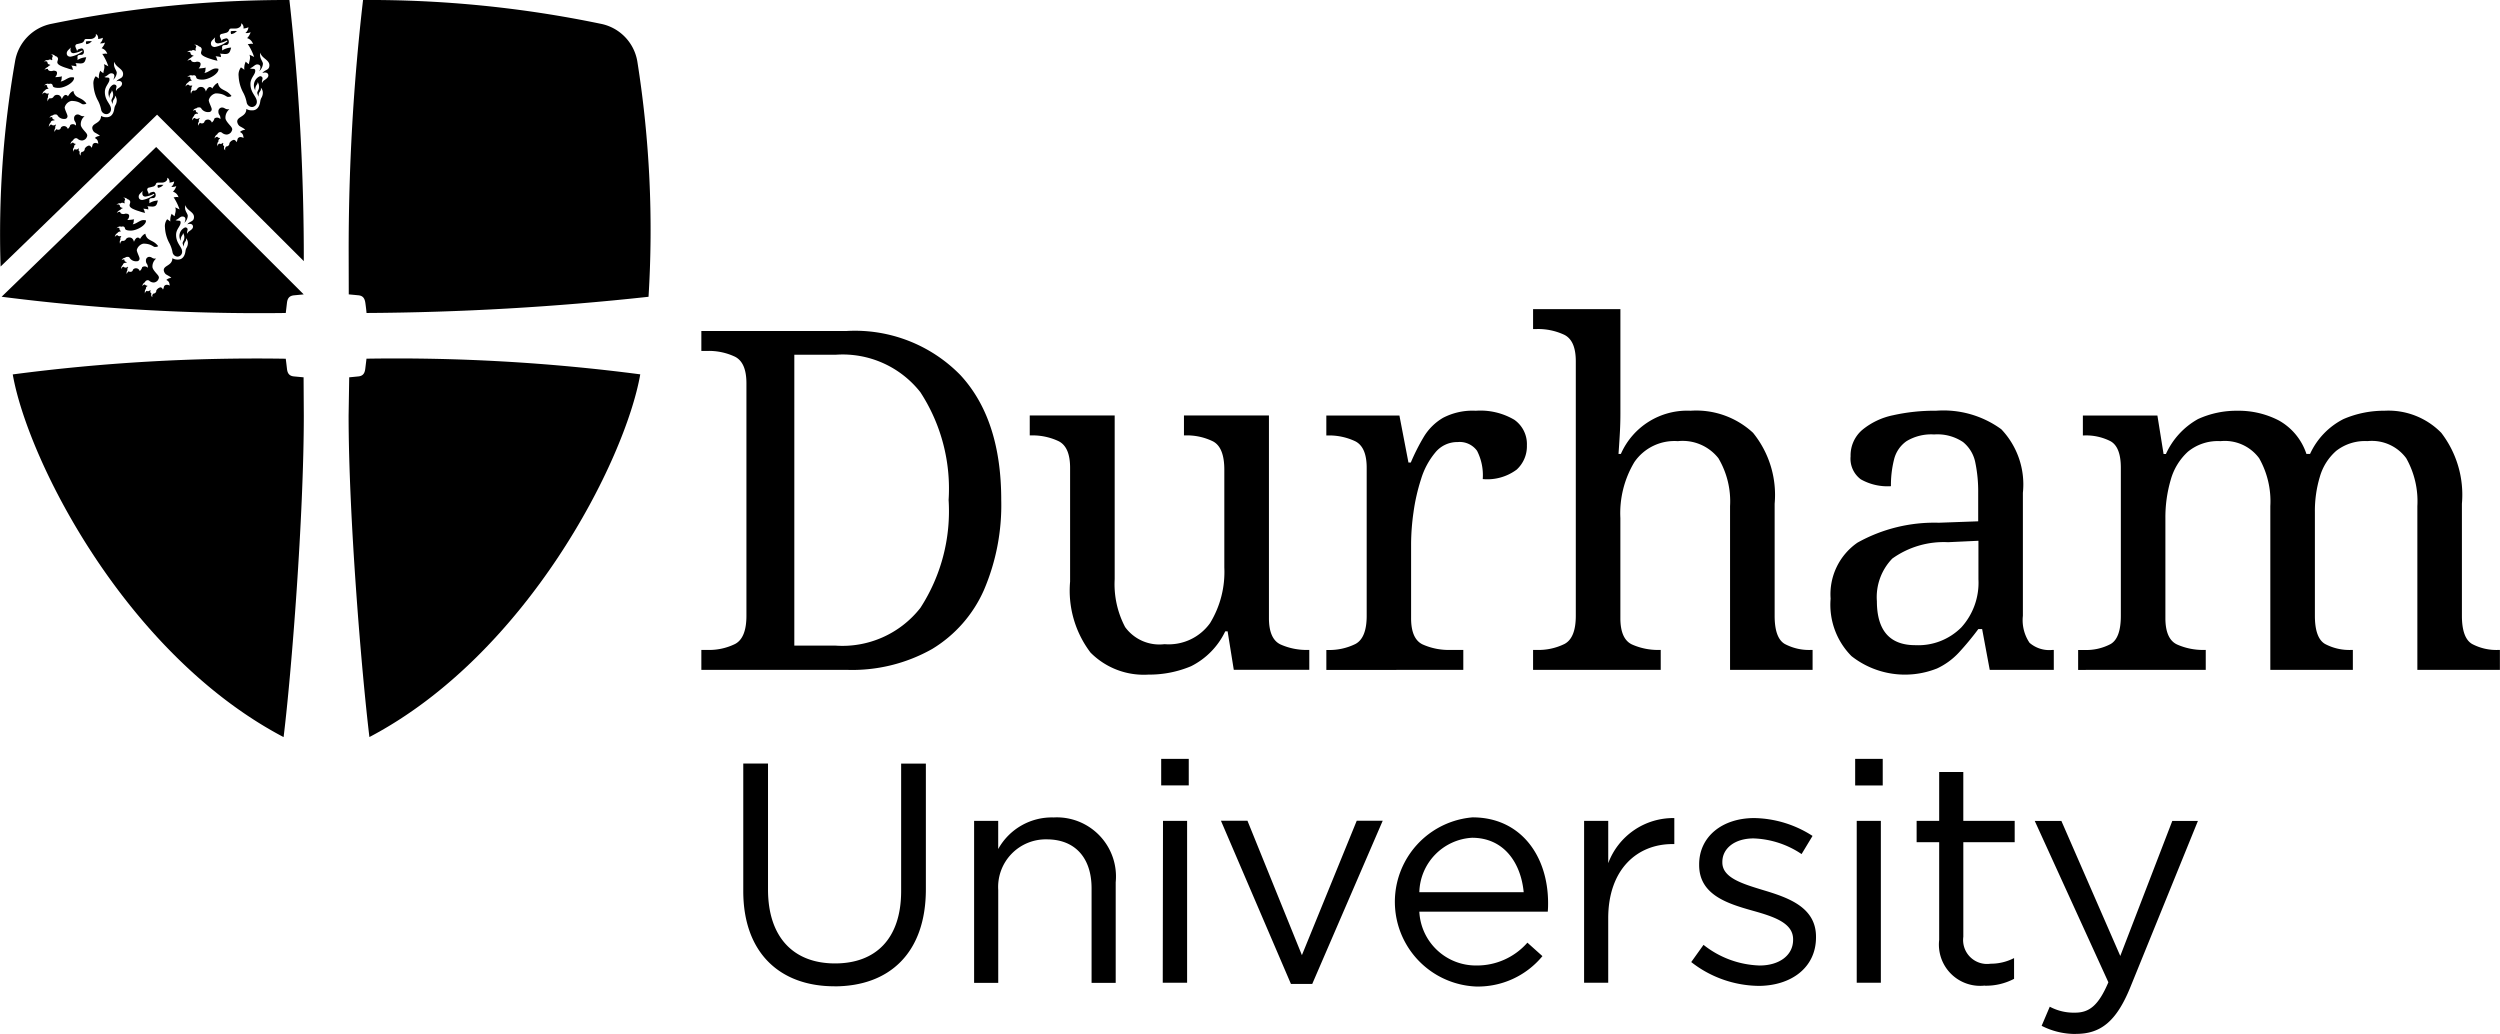
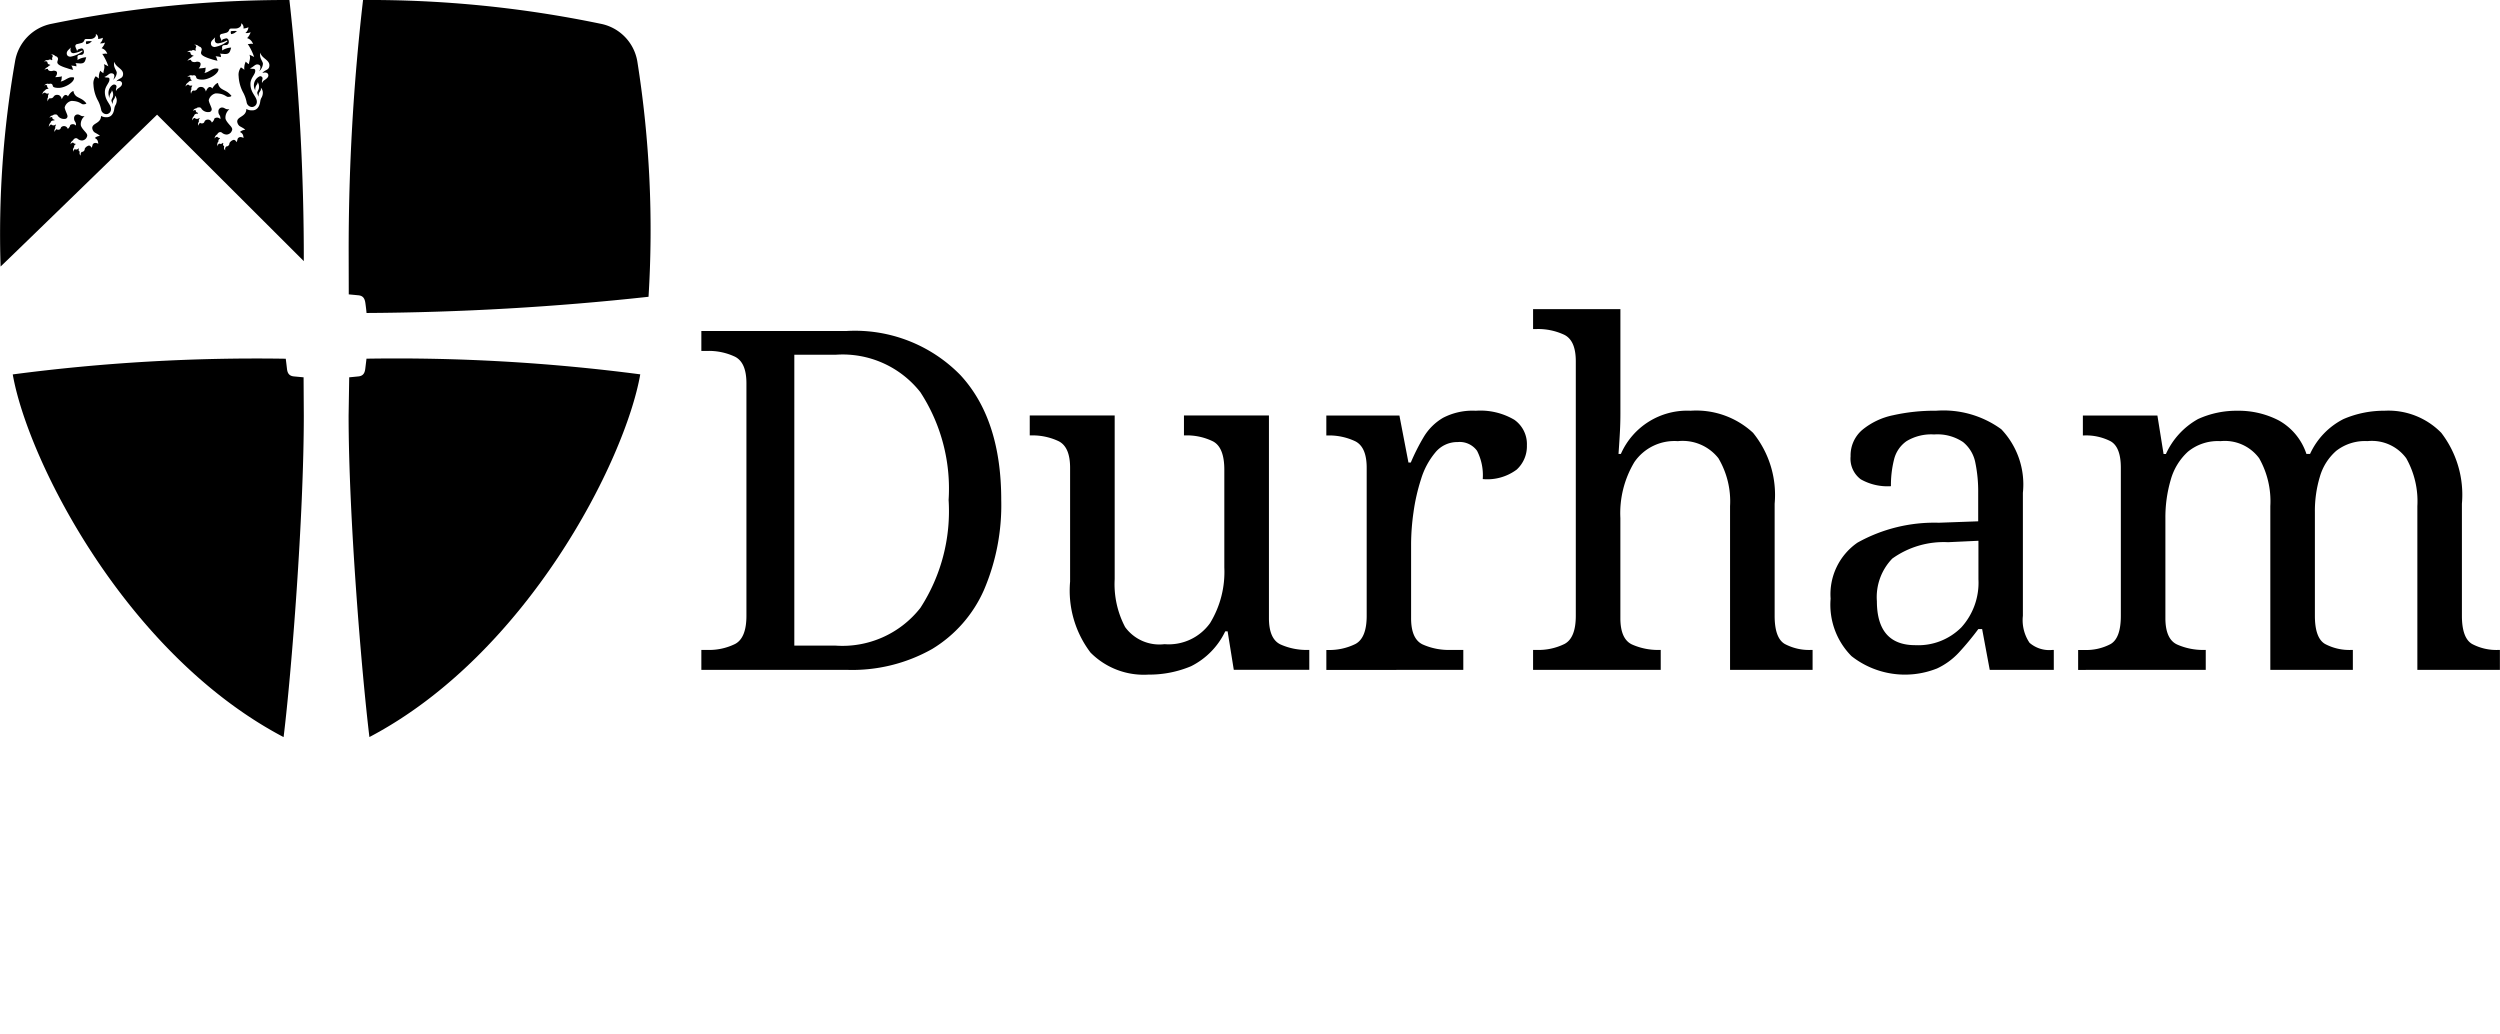
<svg xmlns="http://www.w3.org/2000/svg" width="142.361" height="58.874">
  <defs>
    <clipPath id="a">
      <path fill="none" d="M0 0h142.361v58.874H0z" data-name="Rectangle 126" />
    </clipPath>
  </defs>
  <g data-name="Group 131">
    <g clip-path="url(#a)" data-name="Group 130">
-       <path d="M118.219 58.874c1.392 0 2.283-.7 3.068-2.6l3.871-9.525h-1.459l-2.961 7.688-3.353-7.688h-1.517l4.192 9.186c-.553 1.3-1.071 1.73-1.891 1.73a2.887 2.887 0 0 1-1.446-.339l-.463 1.088a4.2 4.2 0 0 0 1.962.464m-5.191-2.747a3.451 3.451 0 0 0 1.659-.392v-1.182a2.885 2.885 0 0 1-1.338.321 1.364 1.364 0 0 1-1.552-1.533v-5.387h2.925v-1.213h-2.926v-2.783h-1.374v2.783h-1.284v1.214h1.284v5.564a2.347 2.347 0 0 0 2.6 2.6m-7.295-.16h1.374v-9.218h-1.374Zm-.089-11.237h1.57v-1.513h-1.57Zm-5.512 11.415c1.837 0 3.282-1.017 3.282-2.764v-.036c0-1.659-1.535-2.212-2.961-2.64-1.231-.374-2.372-.713-2.372-1.587v-.032c0-.768.7-1.339 1.783-1.339a5.211 5.211 0 0 1 2.729.892l.624-1.034a6.3 6.3 0 0 0-3.317-1.017c-1.819 0-3.14 1.052-3.14 2.639v.036c0 1.695 1.606 2.194 3.05 2.6 1.214.339 2.3.7 2.3 1.624v.035c0 .892-.8 1.462-1.908 1.462a5.4 5.4 0 0 1-3.193-1.176l-.7.98a6.338 6.338 0 0 0 3.817 1.356m-9.918-.178h1.374v-3.67c0-2.782 1.641-4.227 3.657-4.227h.107v-1.48a3.948 3.948 0 0 0-3.763 2.568v-2.408h-1.374Zm-9.382-5.156a3.185 3.185 0 0 1 3-3.1c1.819 0 2.782 1.427 2.943 3.1Zm0 1.107h7.314c.018-.215.018-.357.018-.482 0-2.711-1.571-4.887-4.3-4.887a4.827 4.827 0 0 0 .178 9.632 4.757 4.757 0 0 0 3.8-1.73l-.856-.767a3.815 3.815 0 0 1-2.907 1.3 3.223 3.223 0 0 1-3.247-3.067m-7.311 4.119h1.212l4.013-9.293h-1.479l-3.122 7.653-3.1-7.653h-1.51Zm-7.3-.071h1.387v-9.215h-1.373Zm-.089-11.237h1.57v-1.51h-1.57ZM55.47 55.967h1.374v-5.281a2.713 2.713 0 0 1 2.765-2.889c1.624 0 2.55 1.069 2.55 2.782v5.388h1.374v-5.726a3.368 3.368 0 0 0-3.534-3.692 3.491 3.491 0 0 0-3.157 1.8v-1.604H55.47Zm-7.955.2c3.121 0 5.208-1.891 5.208-5.529v-7.157h-1.408v7.26c0 2.73-1.463 4.121-3.763 4.121-2.39 0-3.818-1.517-3.818-4.21v-7.171h-1.409v7.26c0 3.532 2.1 5.423 5.191 5.423" data-name="Path 368" />
      <path d="M125.605 38.145V37.01h-.081a3.629 3.629 0 0 1-1.555-.311q-.661-.311-.662-1.5v-5.7a7.58 7.58 0 0 1 .3-2.162 3.413 3.413 0 0 1 .974-1.608 2.682 2.682 0 0 1 1.865-.608 2.428 2.428 0 0 1 2.2.973 4.965 4.965 0 0 1 .636 2.729v9.324h4.7V37.01h-.081a2.953 2.953 0 0 1-1.5-.338q-.581-.337-.581-1.608v-5.918a6.726 6.726 0 0 1 .284-2 3.079 3.079 0 0 1 .932-1.473 2.665 2.665 0 0 1 1.784-.554 2.428 2.428 0 0 1 2.2.973 4.975 4.975 0 0 1 .635 2.729v9.324h4.7V37.01h-.081a2.953 2.953 0 0 1-1.5-.338q-.581-.337-.582-1.608v-6.378a5.788 5.788 0 0 0-1.176-4.04 4.207 4.207 0 0 0-3.229-1.257 5.827 5.827 0 0 0-2.338.474 4.166 4.166 0 0 0-1.905 1.987h-.206a3.394 3.394 0 0 0-1.568-1.905 4.964 4.964 0 0 0-2.351-.555 5.266 5.266 0 0 0-2.256.474 4.312 4.312 0 0 0-1.825 1.987h-.135l-.351-2.19h-4.244v1.135h.081a3.063 3.063 0 0 1 1.486.325q.594.324.595 1.513v8.432q0 1.27-.581 1.608a2.957 2.957 0 0 1-1.5.338h-.351v1.135Zm-18.728-3.919a3.159 3.159 0 0 1 .878-2.418 5.024 5.024 0 0 1 3.176-.933l1.73-.081v2.189a3.789 3.789 0 0 1-.973 2.742 3.462 3.462 0 0 1-2.621 1.014q-2.189 0-2.189-2.513m3.4 3.851a4.017 4.017 0 0 0 1.27-.919 16.433 16.433 0 0 0 1.108-1.338h.215l.433 2.324h3.648V37.01h-.081a1.718 1.718 0 0 1-1.3-.406 2.3 2.3 0 0 1-.379-1.54v-7a4.56 4.56 0 0 0-1.23-3.621 5.594 5.594 0 0 0-3.716-1.054 10.747 10.747 0 0 0-2.446.257 4.022 4.022 0 0 0-1.757.837 1.905 1.905 0 0 0-.662 1.5 1.463 1.463 0 0 0 .58 1.311 3.091 3.091 0 0 0 1.717.392 5.986 5.986 0 0 1 .176-1.514 1.785 1.785 0 0 1 .716-1.053 2.714 2.714 0 0 1 1.567-.379 2.616 2.616 0 0 1 1.648.433 1.994 1.994 0 0 1 .7 1.176 8.118 8.118 0 0 1 .162 1.716v1.621l-2.244.081a8.976 8.976 0 0 0-4.634 1.136 3.572 3.572 0 0 0-1.526 3.189 4.149 4.149 0 0 0 1.189 3.27 4.922 4.922 0 0 0 4.837.716m-15.7.068V37.01h-.082a3.625 3.625 0 0 1-1.554-.311q-.662-.311-.662-1.5v-5.7a5.647 5.647 0 0 1 .8-3.189 2.767 2.767 0 0 1 2.473-1.189 2.593 2.593 0 0 1 2.31.973 4.811 4.811 0 0 1 .663 2.729v9.324h4.7V37.01h-.081a2.953 2.953 0 0 1-1.5-.338q-.581-.337-.58-1.608v-6.378a5.615 5.615 0 0 0-1.23-4.04 4.753 4.753 0 0 0-3.554-1.257 4.124 4.124 0 0 0-3.972 2.46h-.135c.035-.487.062-.91.081-1.271s.027-.7.027-1.027v-5.946H87.3v1.132h.217a3.5 3.5 0 0 1 1.554.325q.663.323.662 1.513v14.489q0 1.27-.648 1.608a3.358 3.358 0 0 1-1.568.338H87.3v1.135Zm-11.242 0V37.01h-.757a3.626 3.626 0 0 1-1.554-.311q-.663-.311-.662-1.5v-4.243a13.161 13.161 0 0 1 .135-1.771 11.028 11.028 0 0 1 .433-1.905 4.315 4.315 0 0 1 .811-1.513 1.609 1.609 0 0 1 1.269-.594 1.221 1.221 0 0 1 1.109.5 3.059 3.059 0 0 1 .323 1.608 2.8 2.8 0 0 0 1.933-.54 1.8 1.8 0 0 0 .581-1.378 1.689 1.689 0 0 0-.716-1.459 3.8 3.8 0 0 0-2.2-.514 3.629 3.629 0 0 0-1.866.406 3.136 3.136 0 0 0-1.081 1.067 11.881 11.881 0 0 0-.747 1.474h-.135l-.514-2.675h-4.162v1.135h.081a3.478 3.478 0 0 1 1.554.325q.663.324.663 1.513v8.432q0 1.27-.649 1.608a3.355 3.355 0 0 1-1.567.338h-.081v1.135Zm-15.502-.209a4.271 4.271 0 0 0 1.946-1.986h.135l.351 2.189h4.3v-1.13h-.081a3.629 3.629 0 0 1-1.555-.311q-.662-.311-.662-1.5v-11.54H67.42v1.135h.081a3.366 3.366 0 0 1 1.568.338q.648.338.649 1.608v5.567a5.591 5.591 0 0 1-.811 3.175 2.9 2.9 0 0 1-2.595 1.2 2.412 2.412 0 0 1-2.242-.973 5.239 5.239 0 0 1-.595-2.729v-9.321h-4.837v1.135h.081a3.478 3.478 0 0 1 1.554.325q.662.324.663 1.513v6.487a5.836 5.836 0 0 0 1.161 4.039 4.267 4.267 0 0 0 3.3 1.257 6.136 6.136 0 0 0 2.428-.478M45.232 20.199h2.378a5.628 5.628 0 0 1 4.8 2.135 10.06 10.06 0 0 1 1.608 6.135 10.122 10.122 0 0 1-1.608 6.148 5.64 5.64 0 0 1-4.824 2.148h-2.354Zm2.973 17.945a9.257 9.257 0 0 0 4.878-1.189 7.422 7.422 0 0 0 2.945-3.352 12.272 12.272 0 0 0 .987-5.134q0-4.595-2.324-7.108a8.393 8.393 0 0 0-6.486-2.513h-8.267v1.135h.351a3.482 3.482 0 0 1 1.554.325q.661.324.662 1.514v13.242q0 1.27-.649 1.608a3.353 3.353 0 0 1-1.567.338h-.351v1.135Z" data-name="Path 369" />
      <path d="M36.93 16.9a61.3 61.3 0 0 0-.634-13.379 2.627 2.627 0 0 0-2.1-2.169A64.691 64.691 0 0 0 20.674 0a123.413 123.413 0 0 0-.819 14.453l.005 2.19v.12l.544.052c.26.024.36.166.4.428s.069.58.069.58A156.212 156.212 0 0 0 36.93 16.9" data-name="Path 370" />
      <path d="m17.287 21.486-.545-.051c-.261-.024-.37-.164-.4-.428-.027-.246-.07-.579-.07-.579a106.3 106.3 0 0 0-15.546.893c.852 4.883 6.433 15.927 15.423 20.653C16.6 38.312 17.3 29.396 17.3 23.67l-.012-2.064v-.12Z" data-name="Path 371" />
      <path d="M20.87 20.425a106.847 106.847 0 0 1 15.589.892c-.853 4.883-6.433 15.927-15.423 20.654-.443-3.658-1.185-12.574-1.185-18.3l.033-2.1v-.084l.515-.051c.261-.024.366-.164.4-.428.03-.239.07-.579.07-.579Z" data-name="Path 372" />
-       <path d="M8.983 10.538a.179.179 0 0 0 .016.157.548.548 0 0 0 .179-.061c.057-.035.073-.062.134-.106a1.739 1.739 0 0 0-.328.009" data-name="Path 373" />
-       <path d="m8.892 8.371-8.8 8.527a115.045 115.045 0 0 0 16.1.926h.08s.036-.292.069-.579c.031-.264.137-.4.4-.428l.545-.052v-.01Zm-.767 2.5c-.038.141-.037.323.161.323a1.5 1.5 0 0 0 .477-.157l.023.05a1.606 1.606 0 0 1-.676.3c-.158 0-.212-.093-.212-.185 0-.144.112-.195.227-.333m2.864 2.046c0 .153-.232.242-.279.31a.275.275 0 0 0-.052.092c-.028-.1.024-.18.024-.25s-.056-.118-.137-.118a.532.532 0 0 0-.251.767.439.439 0 0 1 .077-.309.2.2 0 0 0 .049-.142.463.463 0 0 1 .077.262c0 .2-.146.243-.078.393.012.04.026.075.047.128a.743.743 0 0 1 .025-.183c.012-.05.09-.142.1-.179a.26.26 0 0 0 0-.122.4.4 0 0 1 .109.282.55.55 0 0 1-.087.282.522.522 0 0 0-.049.161c-.042.335-.207.492-.424.492a.572.572 0 0 1-.325-.077c0 .43-.49.4-.49.678a.361.361 0 0 0 .105.223c.053.052.252.126.326.222a.424.424 0 0 0-.284.116c.176.087.171.187.194.32-.173-.086-.252-.036-.3.01s-.027.129-.088.215c-.028-.068-.073-.125-.147-.125a.37.37 0 0 0-.23.177.166.166 0 0 1-.168.178c-.08.084-.061.128-.058.206-.069-.065-.08-.107-.053-.224-.08-.033-.07-.1-.046-.158l-.03-.021a.146.146 0 0 1-.192.043.2.2 0 0 0-.1.154c-.028-.178.028-.239.058-.265a.134.134 0 0 1 .08-.155.1.1 0 0 0-.007-.033.144.144 0 0 1-.13-.062c-.057-.011-.135.057-.15.1a.274.274 0 0 1 .138-.224c.066-.132.193-.156.27-.08a.389.389 0 0 0 .247.088.322.322 0 0 0 .221-.119.281.281 0 0 0 .04-.068c.023-.051.066-.112-.04-.244-.084-.105-.292-.309-.3-.455a.575.575 0 0 1 .212-.475h-.079c-.153 0-.166-.1-.322-.1a.2.2 0 0 0-.182.214.291.291 0 0 0 .053.185.316.316 0 0 1 .052.226.234.234 0 0 0-.321-.032.366.366 0 0 1-.138.214.223.223 0 0 0-.377-.085c-.017.041-.032.132-.154.132-.073 0-.066-.018-.1-.03a.3.3 0 0 0-.107.154.247.247 0 0 1 .041-.216c-.012-.041-.008-.143.044-.171a.1.1 0 0 1-.024-.031.174.174 0 0 1-.248 0c-.045.008-.087.039-.134.135a.3.3 0 0 1 .1-.238c0-.074.1-.137.2-.115.008-.012 0-.02.009-.036s0-.008 0-.008c-.03-.017-.128-.021-.122-.144a.16.16 0 0 0-.157.043.223.223 0 0 1 .2-.145c.024-.046.1-.051.138-.051a.124.124 0 0 1 .132.079.437.437 0 0 0 .4.171.148.148 0 0 0 .15-.154c0-.093-.157-.364-.157-.488a.5.5 0 0 1 .371-.361c.453 0 .558.189.659.189.143 0 .162-.03.185-.052-.214-.262-.35-.258-.554-.4a.438.438 0 0 1-.171-.3c-.126.03-.249.2-.308.3a.145.145 0 0 0-.124-.083c-.1 0-.173.131-.22.243-.029-.128-.106-.247-.253-.247a.229.229 0 0 0-.2.088.189.189 0 0 1-.223.1c-.044.031-.084.043-.115.178-.042-.169 0-.2.024-.242a.175.175 0 0 1 .043-.178l-.012-.03c-.066.021-.163.014-.192-.043-.074 0-.1.006-.159.1a.27.27 0 0 1 .141-.222.194.194 0 0 1 .182-.089c.006-.017.011-.017.014-.032a.149.149 0 0 1-.074-.15c-.056-.065-.117-.024-.168-.005.089-.093.194-.128.265-.086.153-.051.206.02.22.106s.171.112.33.112c.348 0 .9-.323.859-.58a.45.45 0 0 0-.155-.017c-.186 0-.418.232-.6.236.092-.1.035-.208.085-.285a2.062 2.062 0 0 1-.394.043.338.338 0 0 0 .109-.221c0-.047 0-.142-.207-.142a.477.477 0 0 1-.117.024c-.049 0-.185-.012-.185-.12a.212.212 0 0 0-.19.058c.014-.075.155-.168.2-.174a.136.136 0 0 1 .115-.08l.006-.038c-.069-.009-.158-.035-.157-.152-.05-.046-.081-.055-.192-.026.138-.1.187-.088.232-.071a.153.153 0 0 1 .212 0c.012-.015.023-.018.028-.03a.184.184 0 0 1 .022-.177c0-.081-.039-.105-.114-.121a.317.317 0 0 1 .265.094.167.167 0 0 1 .144.144c0 .144-.15.243.144.395a2.181 2.181 0 0 0 .351.133 2.306 2.306 0 0 0 .355.1c-.05-.08-.03-.158-.112-.238a1.2 1.2 0 0 1 .294.043c-.018-.115.011-.115-.065-.186.065.01.157.011.207.016.335.036.339-.131.4-.341a.986.986 0 0 0-.489.155.512.512 0 0 0 0-.166.113.113 0 0 1 .117-.12c.018 0 .068-.008.106-.008.074 0 .176-.082.128-.246-.023-.078-.082-.126-.151-.106a1.2 1.2 0 0 0-.135.04.129.129 0 0 0-.08.124c-.011-.027-.031-.1-.041-.121s-.018-.036-.039-.085a.348.348 0 0 0-.014-.037.118.118 0 0 1 .092-.166c.059-.011.153-.035.212-.053a.23.23 0 0 0 .177-.141c.026-.065.042-.09.148-.09h.211c.162 0 .344-.132.284-.272.113.02.158.2.131.272a.725.725 0 0 0 .269-.068.432.432 0 0 1-.164.31.512.512 0 0 0 .285-.044.739.739 0 0 1-.189.319.468.468 0 0 1 .317.321c-.115-.047-.182.009-.282-.005a2.969 2.969 0 0 1 .342.7 2.1 2.1 0 0 0-.25-.123c.085.2-.041.4-.022.5a.472.472 0 0 1-.176-.136.814.814 0 0 0-.078.443 1.273 1.273 0 0 0-.182-.13.642.642 0 0 0-.124.468 2.067 2.067 0 0 0 .26.91 1.822 1.822 0 0 1 .17.5.3.3 0 0 0 .291.25.272.272 0 0 0 .256-.282c0-.281-.344-.46-.344-.956 0-.325.25-.487.258-.695.006-.183-.162-.069-.288-.151.161-.032.256-.21.4-.2.126.007.155.074.162.138a.458.458 0 0 1-.066.228.6.6 0 0 0 .2-.4c0-.139-.2-.294-.145-.56a.2.2 0 0 1 .015-.053c.058.3.484.377.484.675 0 .28-.242.227-.38.421.153-.062.323-.031.323.135" data-name="Path 374" />
      <path d="M16.48 0A67.05 67.05 0 0 0 2.953 1.352a2.617 2.617 0 0 0-2.1 2.168 57.186 57.186 0 0 0-.819 11.658c.872-.83 8.911-8.648 8.911-8.648l8.355 8.34A131.607 131.607 0 0 0 16.48 0M4.032 2.7c-.039.144-.037.329.164.329a1.525 1.525 0 0 0 .485-.16l.024.051a1.64 1.64 0 0 1-.688.308c-.161 0-.216-.095-.216-.189 0-.145.114-.2.231-.338m2.914 2.078c0 .155-.236.246-.284.315a.3.3 0 0 0-.053.094c-.028-.1.025-.183.025-.255s-.057-.12-.139-.12c-.124 0-.456.3-.256.78a.449.449 0 0 1 .078-.315.2.2 0 0 0 .049-.144.466.466 0 0 1 .078.266c0 .206-.148.248-.079.4.013.042.026.076.048.129a.733.733 0 0 1 .026-.185c.012-.05.091-.144.1-.183a.267.267 0 0 0 0-.123.407.407 0 0 1 .11.287.568.568 0 0 1-.088.287.549.549 0 0 0-.05.163c-.043.341-.211.5-.431.5a.59.59 0 0 1-.327-.075c0 .437-.5.4-.5.69a.365.365 0 0 0 .107.227c.053.053.255.128.33.225a.43.43 0 0 0-.29.118c.179.089.174.19.2.326-.176-.088-.256-.036-.3.011s-.028.132-.09.219c-.028-.069-.074-.128-.15-.128a.378.378 0 0 0-.234.181.168.168 0 0 1-.171.18c-.081.087-.062.13-.059.211-.069-.066-.081-.109-.055-.229-.081-.033-.071-.1-.047-.16l-.03-.021a.149.149 0 0 1-.2.043.207.207 0 0 0-.1.157c-.028-.18.028-.243.059-.269a.137.137 0 0 1 .081-.159.086.086 0 0 0-.004-.037.147.147 0 0 1-.132-.063c-.058-.012-.137.058-.152.1a.277.277 0 0 1 .141-.228c.067-.135.2-.159.275-.081A.391.391 0 0 0 4.679 8a.33.33 0 0 0 .221-.118.268.268 0 0 0 .04-.07c.023-.052.067-.112-.04-.249-.085-.107-.3-.315-.3-.462a.585.585 0 0 1 .217-.484h-.085c-.155 0-.169-.1-.328-.1a.205.205 0 0 0-.185.217.294.294 0 0 0 .053.188.319.319 0 0 1 .053.23.238.238 0 0 0-.325-.03.371.371 0 0 1-.14.218.227.227 0 0 0-.384-.087c-.018.041-.033.134-.158.134-.074 0-.066-.018-.1-.03a.308.308 0 0 0-.109.156.249.249 0 0 1 .042-.22c-.012-.041-.008-.145.045-.174a.09.09 0 0 1-.024-.031.178.178 0 0 1-.253 0c-.045.008-.088.04-.136.136a.3.3 0 0 1 .1-.242c0-.075.1-.139.208-.117.008-.012 0-.021.01-.037s0-.009 0-.009c-.031-.017-.131-.021-.124-.145a.163.163 0 0 0-.161.043.228.228 0 0 1 .2-.148c.025-.046.1-.052.141-.052a.129.129 0 0 1 .135.08.442.442 0 0 0 .4.174.151.151 0 0 0 .152-.157c0-.095-.16-.37-.16-.5a.51.51 0 0 1 .377-.367c.461 0 .567.193.671.193.145 0 .165-.031.188-.053-.218-.267-.357-.262-.564-.4a.441.441 0 0 1-.173-.305c-.129.03-.253.2-.314.308a.147.147 0 0 0-.126-.084c-.1 0-.176.134-.224.247-.03-.131-.107-.252-.258-.252a.231.231 0 0 0-.2.091.193.193 0 0 1-.226.1c-.045.032-.085.044-.117.182-.042-.172 0-.2.024-.246a.177.177 0 0 1 .044-.18l-.01-.028c-.067.021-.166.014-.2-.043-.075 0-.1.006-.161.1a.275.275 0 0 1 .144-.226.2.2 0 0 1 .185-.09c.006-.018.011-.018.015-.033a.152.152 0 0 1-.075-.152c-.057-.066-.119-.025-.171-.005.091-.094.2-.129.269-.088.156-.052.21.021.225.109s.174.113.335.113c.354 0 .916-.329.874-.59a.44.44 0 0 0-.155-.015c-.189 0-.425.236-.611.239.093-.105.036-.211.087-.29a2.118 2.118 0 0 1-.4.044.342.342 0 0 0 .111-.224c0-.048 0-.145-.21-.145a.458.458 0 0 1-.12.024c-.049 0-.188-.012-.188-.122a.217.217 0 0 0-.193.058c.015-.075.158-.171.2-.178a.138.138 0 0 1 .116-.081l.007-.039c-.072-.01-.162-.036-.16-.154-.051-.047-.083-.057-.2-.027.14-.105.19-.09.236-.072a.156.156 0 0 1 .216 0c.012-.015.023-.017.028-.03a.192.192 0 0 1 .023-.182c0-.081-.04-.106-.115-.122a.318.318 0 0 1 .269.1.168.168 0 0 1 .147.146c0 .147-.153.247.147.4a2.2 2.2 0 0 0 .357.134 2.243 2.243 0 0 0 .362.1c-.051-.081-.03-.161-.115-.243a1.274 1.274 0 0 1 .3.045c-.018-.117.011-.117-.067-.189.066.009.16.011.211.016.341.037.345-.132.411-.347a1 1 0 0 0-.5.159.534.534 0 0 0 0-.169.115.115 0 0 1 .12-.122c.018 0 .069-.008.108-.008.074 0 .179-.084.129-.25-.023-.08-.084-.129-.153-.108a1.148 1.148 0 0 0-.137.04.129.129 0 0 0-.081.126c-.012-.028-.033-.1-.042-.123s-.019-.037-.04-.088a.322.322 0 0 0-.014-.042.12.12 0 0 1 .1-.168c.06-.012.156-.036.215-.054a.233.233 0 0 0 .18-.144c.026-.066.042-.091.151-.091h.214c.165 0 .351-.135.29-.277.115.021.16.2.132.277a.747.747 0 0 0 .274-.069.435.435 0 0 1-.167.315.525.525 0 0 0 .29-.044.76.76 0 0 1-.193.325.475.475 0 0 1 .323.326c-.117-.048-.186.009-.287-.007a3.038 3.038 0 0 1 .348.712 2.238 2.238 0 0 0-.255-.125c.087.2-.042.4-.023.512a.489.489 0 0 1-.179-.138.822.822 0 0 0-.079.45 1.33 1.33 0 0 0-.186-.133.656.656 0 0 0-.126.477 2.1 2.1 0 0 0 .265.925 1.85 1.85 0 0 1 .173.5.307.307 0 0 0 .3.255.277.277 0 0 0 .262-.287c0-.286-.35-.468-.35-.973 0-.331.255-.5.262-.707.006-.186-.165-.071-.293-.154.164-.032.26-.213.406-.205.128.008.158.075.164.142a.461.461 0 0 1-.068.231.611.611 0 0 0 .206-.4c0-.142-.2-.3-.148-.571a.146.146 0 0 1 .016-.053c.059.3.492.383.492.686 0 .285-.246.231-.386.428.154-.063.328-.031.328.138m5.3-2.648c-.04.151-.039.343.171.343a1.605 1.605 0 0 0 .506-.167l.024.053a1.708 1.708 0 0 1-.717.32c-.167 0-.224-.1-.224-.2 0-.152.119-.206.24-.353M15.28 4.3c0 .161-.246.256-.3.329a.306.306 0 0 0-.056.1c-.03-.1.026-.19.026-.265s-.059-.125-.145-.125a.564.564 0 0 0-.266.812.462.462 0 0 1 .082-.328.214.214 0 0 0 .05-.15.482.482 0 0 1 .081.278c0 .214-.155.259-.082.417.014.044.027.08.05.135a.82.82 0 0 1 .026-.193c.013-.052.1-.151.106-.19a.28.28 0 0 0 0-.128.423.423 0 0 1 .115.3.586.586 0 0 1-.093.3.58.58 0 0 0-.052.17c-.045.355-.22.522-.45.522a.609.609 0 0 1-.345-.081c0 .456-.519.42-.519.719a.384.384 0 0 0 .112.237c.055.055.266.134.345.235a.45.45 0 0 0-.3.123c.187.093.182.2.206.339-.183-.091-.267-.039-.314.011s-.029.137-.093.229c-.03-.072-.078-.133-.157-.133a.392.392 0 0 0-.243.188.176.176 0 0 1-.179.188c-.084.09-.064.135-.061.22-.072-.069-.084-.114-.056-.239-.085-.034-.074-.105-.049-.167l-.031-.022a.156.156 0 0 1-.2.045.213.213 0 0 0-.108.163c-.029-.188.03-.253.061-.281a.143.143 0 0 1 .084-.165.094.094 0 0 0-.009-.037.154.154 0 0 1-.138-.065.182.182 0 0 0-.158.1.289.289 0 0 1 .147-.238c.071-.141.2-.166.287-.084a.414.414 0 0 0 .262.093.342.342 0 0 0 .236-.126.282.282 0 0 0 .042-.073c.024-.053.069-.117-.042-.259-.089-.111-.31-.328-.314-.482a.61.61 0 0 1 .225-.5h-.091c-.162 0-.176-.1-.342-.1a.214.214 0 0 0-.193.227.306.306 0 0 0 .056.195.334.334 0 0 1 .055.24.248.248 0 0 0-.34-.034.391.391 0 0 1-.147.228.235.235 0 0 0-.4-.091c-.019.043-.034.14-.164.14-.077 0-.069-.018-.1-.032a.318.318 0 0 0-.113.163.259.259 0 0 1 .043-.228c-.012-.044-.009-.152.047-.182-.017-.018-.011-.007-.026-.032a.185.185 0 0 1-.263 0c-.047.009-.092.042-.142.142a.316.316 0 0 1 .107-.258c0-.078.107-.146.217-.122.008-.014 0-.023.011-.039s0-.009 0-.009c-.032-.017-.136-.021-.129-.152a.171.171 0 0 0-.167.045.238.238 0 0 1 .208-.154c.026-.049.106-.054.146-.054a.132.132 0 0 1 .14.084.464.464 0 0 0 .422.182.157.157 0 0 0 .158-.164c0-.1-.168-.385-.168-.517a.53.53 0 0 1 .393-.383c.481 0 .591.2.7.2.151 0 .171-.031.2-.056-.227-.278-.371-.272-.587-.421a.456.456 0 0 1-.18-.317c-.134.031-.264.209-.327.32a.156.156 0 0 0-.132-.088c-.107 0-.183.139-.233.258-.031-.136-.112-.262-.268-.262a.243.243 0 0 0-.212.094.2.2 0 0 1-.242.108c-.046.033-.089.046-.121.189-.044-.179 0-.213.025-.256a.187.187 0 0 1 .046-.189l-.012-.031c-.07.023-.173.015-.2-.046-.078 0-.1.007-.169.107a.286.286 0 0 1 .15-.235.2.2 0 0 1 .181-.092c.006-.019.012-.019.015-.034a.159.159 0 0 1-.075-.166c-.059-.069-.124-.026-.178-.006.094-.1.206-.135.281-.091.162-.053.218.022.234.112s.181.119.35.119c.369 0 .954-.343.911-.615a.482.482 0 0 0-.165-.019c-.2 0-.443.247-.637.25.1-.11.037-.221.09-.3a2.194 2.194 0 0 1-.418.046.357.357 0 0 0 .115-.234c0-.05 0-.15-.218-.15a.52.52 0 0 1-.125.025c-.052 0-.2-.014-.2-.128a.224.224 0 0 0-.2.061c.015-.079.164-.179.209-.186a.142.142 0 0 1 .12-.084c.007-.031.005 0 .007-.04-.074-.01-.169-.037-.167-.161-.053-.048-.085-.059-.2-.028.146-.109.2-.093.246-.075a.162.162 0 0 1 .225 0c.012-.016.024-.018.03-.031a.2.2 0 0 1 .024-.189c0-.085-.042-.111-.12-.128a.33.33 0 0 1 .28.1.177.177 0 0 1 .154.153c0 .153-.159.258.153.418a2.307 2.307 0 0 0 .372.141 2.376 2.376 0 0 0 .377.1c-.053-.084-.031-.168-.119-.253a1.318 1.318 0 0 1 .313.047c-.019-.122.011-.123-.07-.2.069.009.167.011.22.017.355.038.36-.138.43-.362a1.05 1.05 0 0 0-.519.166.548.548 0 0 0 0-.177.119.119 0 0 1 .125-.127c.019 0 .071-.008.111-.008.078 0 .187-.088.136-.262-.024-.082-.087-.134-.16-.113a1.278 1.278 0 0 0-.143.043.132.132 0 0 0-.084.131c-.012-.028-.034-.108-.044-.128a.913.913 0 0 1-.041-.091c-.007-.017-.005-.017-.015-.039a.125.125 0 0 1 .1-.175c.062-.012.163-.038.224-.056a.24.24 0 0 0 .188-.15c.028-.068.045-.1.158-.1h.223c.172 0 .366-.14.3-.288.12.021.168.213.138.288a.77.77 0 0 0 .285-.072.453.453 0 0 1-.174.328.547.547 0 0 0 .3-.046.792.792 0 0 1-.2.338.5.5 0 0 1 .336.341c-.122-.05-.193.009-.3-.007a3.143 3.143 0 0 1 .363.742 2.484 2.484 0 0 0-.266-.13c.091.212-.043.421-.023.535a.5.5 0 0 1-.186-.145.848.848 0 0 0-.082.469 1.376 1.376 0 0 0-.194-.138.688.688 0 0 0-.131.5 2.178 2.178 0 0 0 .276.964 1.912 1.912 0 0 1 .18.526.321.321 0 0 0 .309.266.289.289 0 0 0 .272-.3c0-.3-.364-.488-.364-1.014 0-.345.265-.517.273-.736.007-.195-.172-.074-.3-.161.17-.034.271-.223.423-.214.134.008.164.079.171.147a.49.49 0 0 1-.071.242.637.637 0 0 0 .214-.423c0-.148-.207-.311-.153-.594A.159.159 0 0 1 14.828 3c.061.318.512.4.512.715 0 .3-.255.24-.4.446.161-.065.342-.033.342.144" data-name="Path 375" />
      <path d="M4.905 2.357a.184.184 0 0 0 .016.159.542.542 0 0 0 .182-.062c.058-.036.074-.063.136-.107a1.665 1.665 0 0 0-.335.009" data-name="Path 376" />
      <path d="M13.151 1.777a.19.19 0 0 0 .017.166.583.583 0 0 0 .189-.065c.06-.037.077-.066.142-.111a1.756 1.756 0 0 0-.348.009" data-name="Path 377" />
    </g>
  </g>
</svg>